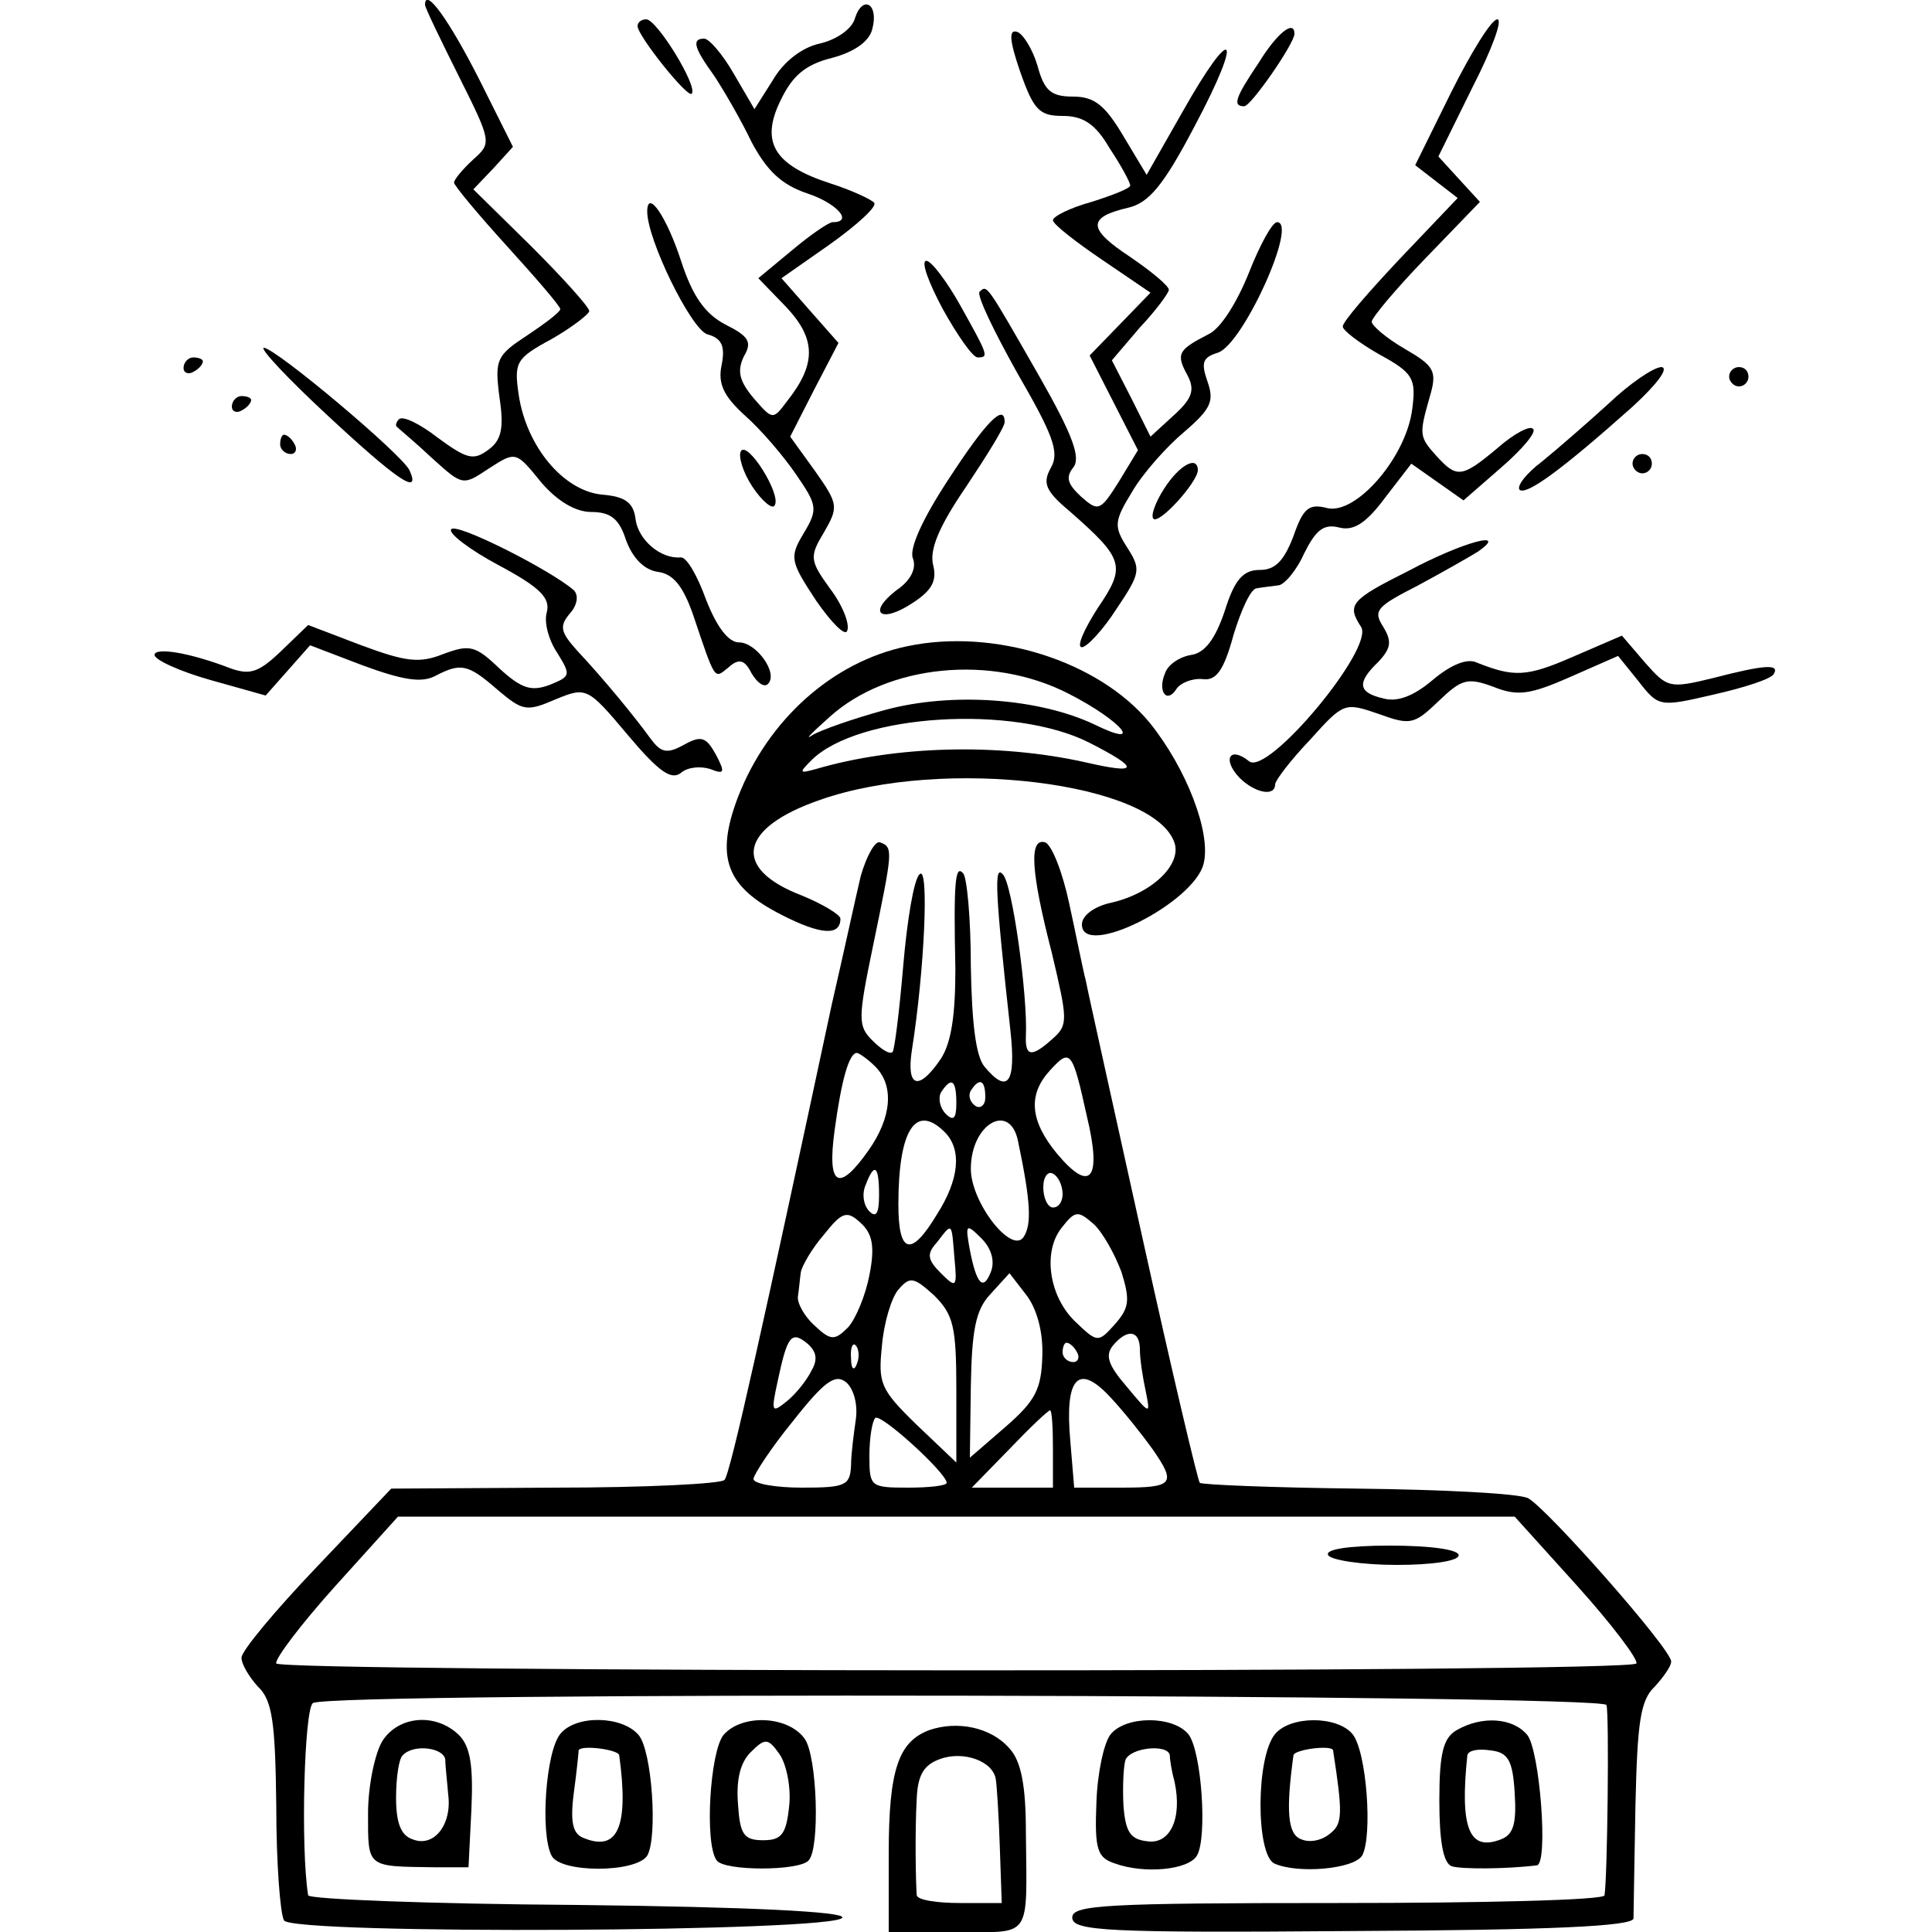
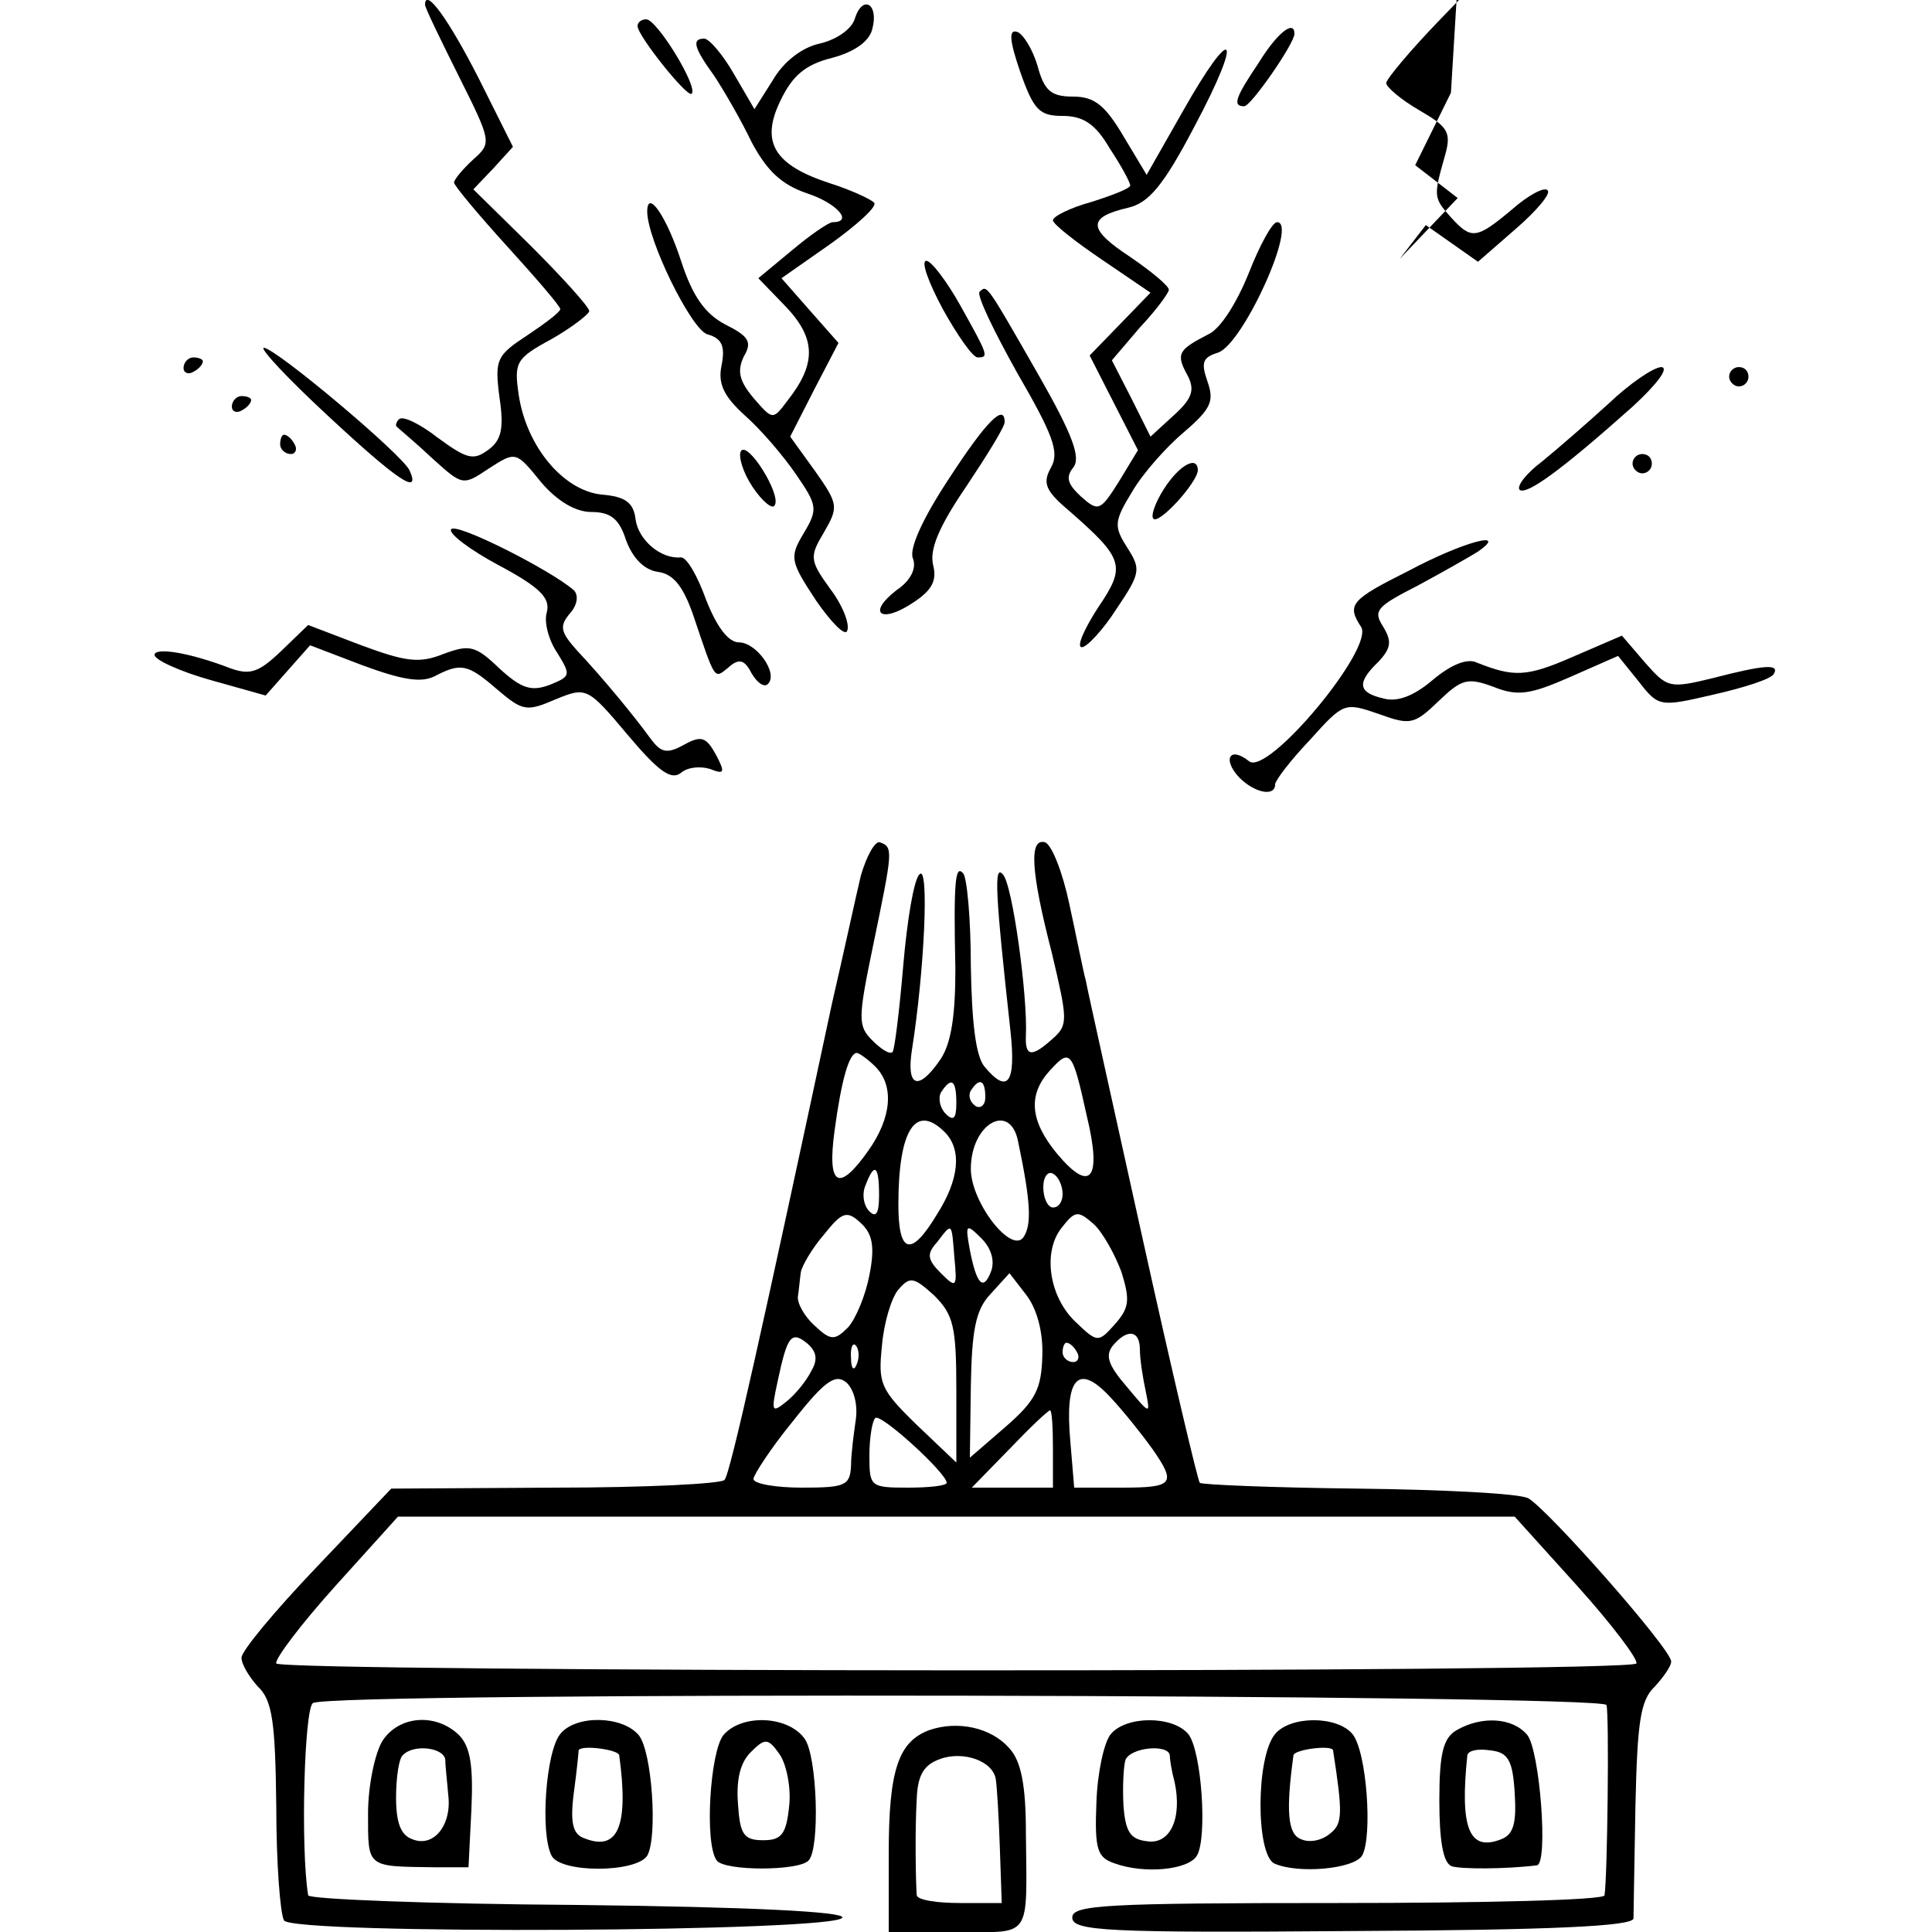
<svg xmlns="http://www.w3.org/2000/svg" version="1.0" width="200pt" height="200pt" viewBox="0 0 200 200" preserveAspectRatio="xMidYMid meet">
  <g transform="translate(0,200) scale(0.1,-0.1)" fill="#000000" stroke="none">
    <path d="M440 1995 c0 -3 16 -36 35 -74 34 -68 34 -69 15 -86 -11 -10 -20 -21 -20 -24 0 -3 25 -33 55 -66 30 -33 55 -62 55 -65 0 -3 -16 -15 -34 -27 -32 -21 -34 -25 -29 -64 5 -33 2 -45 -12 -55 -15 -11 -22 -9 -52 13 -18 14 -36 23 -40 19 -3 -3 -4 -7 -2 -8 2 -2 19 -16 36 -32 32 -29 32 -29 59 -11 28 18 28 18 54 -14 17 -20 36 -31 52 -31 20 0 29 -7 36 -29 7 -19 19 -31 33 -33 16 -2 26 -15 36 -43 24 -71 22 -68 37 -56 11 10 17 8 24 -6 6 -10 13 -15 17 -11 11 11 -12 43 -30 43 -11 0 -23 16 -34 44 -9 25 -20 44 -26 44 -21 -2 -44 18 -47 39 -2 18 -11 24 -35 26 -40 4 -78 50 -86 103 -5 34 -3 38 34 58 21 12 39 26 39 29 0 4 -27 34 -60 67 l-60 59 21 22 20 22 -35 70 c-31 61 -56 96 -56 77z" />
    <path d="M885 1981 c-3 -11 -19 -22 -36 -26 -19 -4 -38 -19 -49 -38 l-19 -30 -21 36 c-12 21 -26 37 -31 37 -13 0 -11 -9 10 -38 10 -15 28 -46 39 -69 16 -30 31 -44 57 -53 31 -10 49 -30 27 -30 -4 0 -23 -13 -42 -29 l-35 -29 29 -30 c31 -33 31 -59 1 -97 -15 -20 -15 -20 -35 3 -15 18 -17 28 -10 43 9 15 5 21 -19 33 -21 11 -34 29 -46 66 -15 46 -35 75 -35 51 0 -29 45 -121 62 -127 15 -4 19 -12 15 -32 -4 -19 2 -32 24 -52 17 -15 40 -42 53 -61 22 -32 23 -36 8 -61 -15 -25 -14 -29 13 -70 16 -23 30 -37 32 -31 3 7 -5 27 -18 44 -21 29 -21 33 -6 58 15 26 15 29 -9 63 l-26 36 25 49 25 48 -30 34 -29 33 50 35 c28 20 49 39 46 43 -2 3 -23 13 -45 20 -59 19 -73 43 -52 86 12 25 25 37 53 44 23 6 39 17 42 30 7 26 -10 36 -18 11z" />
    <path d="M660 1973 c0 -10 52 -75 56 -70 7 7 -36 77 -47 77 -5 0 -9 -3 -9 -7z" />
-     <path d="M1502 1904 l-37 -75 22 -17 22 -17 -60 -63 c-32 -34 -59 -65 -59 -70 0 -4 17 -17 38 -29 35 -19 38 -25 34 -56 -6 -50 -58 -110 -88 -103 -19 5 -25 0 -35 -29 -10 -26 -19 -35 -35 -35 -17 0 -26 -10 -36 -42 -10 -30 -21 -44 -35 -46 -12 -2 -24 -10 -27 -19 -8 -19 2 -32 12 -16 4 6 16 11 27 10 14 -2 22 9 32 46 8 26 18 48 24 48 5 1 15 2 22 3 6 0 19 15 27 33 12 24 20 31 36 27 15 -4 28 4 48 31 l27 35 27 -19 27 -19 39 34 c22 19 37 37 33 40 -3 4 -20 -5 -37 -20 -37 -31 -42 -31 -63 -8 -18 20 -18 22 -7 61 8 27 5 32 -26 50 -19 11 -34 24 -34 28 0 4 25 34 56 66 l56 58 -22 24 -21 23 35 71 c20 39 32 71 26 71 -6 0 -27 -34 -48 -76z" />
+     <path d="M1502 1904 l-37 -75 22 -17 22 -17 -60 -63 l27 35 27 -19 27 -19 39 34 c22 19 37 37 33 40 -3 4 -20 -5 -37 -20 -37 -31 -42 -31 -63 -8 -18 20 -18 22 -7 61 8 27 5 32 -26 50 -19 11 -34 24 -34 28 0 4 25 34 56 66 l56 58 -22 24 -21 23 35 71 c20 39 32 71 26 71 -6 0 -27 -34 -48 -76z" />
    <path d="M1056 1926 c14 -40 20 -46 44 -46 21 0 34 -8 49 -34 12 -18 21 -35 21 -38 0 -3 -18 -10 -40 -17 -22 -6 -40 -15 -40 -19 0 -4 23 -22 51 -41 l50 -34 -31 -32 -32 -33 25 -49 25 -49 -20 -33 c-19 -30 -21 -31 -39 -15 -14 13 -16 20 -8 30 8 10 0 33 -36 96 -55 96 -53 93 -61 86 -3 -4 15 -41 39 -84 37 -64 44 -82 35 -98 -9 -16 -6 -24 19 -45 57 -50 59 -57 29 -101 -14 -22 -22 -40 -16 -40 5 0 22 18 36 40 25 37 25 41 11 63 -14 22 -14 27 5 58 11 19 36 47 54 62 28 24 31 32 24 52 -7 20 -5 25 11 30 26 9 83 135 61 135 -5 0 -18 -24 -29 -52 -12 -30 -29 -58 -42 -64 -31 -16 -34 -20 -22 -42 8 -15 6 -24 -14 -42 l-24 -22 -20 40 -20 39 29 34 c17 18 30 36 30 39 0 4 -18 19 -40 34 -44 29 -45 41 -2 51 21 5 36 22 69 85 51 96 40 108 -13 14 l-37 -65 -24 40 c-19 32 -30 41 -52 41 -23 0 -30 6 -37 32 -5 17 -15 33 -21 35 -9 3 -8 -9 3 -41z" />
    <path d="M1303 1935 c-25 -37 -27 -45 -15 -45 7 0 52 65 52 75 0 15 -18 1 -37 -30z" />
    <path d="M976 1680 c15 -27 31 -50 36 -50 12 0 11 2 -18 54 -14 25 -30 46 -35 46 -6 0 2 -22 17 -50z" />
    <path d="M339 1570 c72 -67 97 -84 85 -57 -7 16 -139 127 -151 127 -4 -1 25 -32 66 -70z" />
    <path d="M190 1619 c0 -5 5 -7 10 -4 6 3 10 8 10 11 0 2 -4 4 -10 4 -5 0 -10 -5 -10 -11z" />
    <path d="M1665 1582 c-22 -20 -53 -47 -69 -60 -16 -12 -26 -25 -23 -29 7 -6 43 20 117 86 25 23 38 40 30 41 -8 0 -33 -17 -55 -38z" />
    <path d="M1790 1610 c0 -5 5 -10 10 -10 6 0 10 5 10 10 0 6 -4 10 -10 10 -5 0 -10 -4 -10 -10z" />
    <path d="M240 1579 c0 -5 5 -7 10 -4 6 3 10 8 10 11 0 2 -4 4 -10 4 -5 0 -10 -5 -10 -11z" />
    <path d="M982 1504 c-27 -41 -41 -72 -37 -82 4 -10 -2 -23 -17 -33 -31 -24 -16 -35 17 -13 20 13 25 23 21 39 -4 16 6 40 34 81 22 33 40 62 40 67 0 20 -19 1 -58 -59z" />
    <path d="M290 1540 c0 -5 5 -10 11 -10 5 0 7 5 4 10 -3 6 -8 10 -11 10 -2 0 -4 -4 -4 -10z" />
    <path d="M767 1533 c-3 -5 2 -22 12 -37 10 -15 21 -24 23 -19 7 11 -28 67 -35 56z" />
    <path d="M1690 1520 c0 -5 5 -10 10 -10 6 0 10 5 10 10 0 6 -4 10 -10 10 -5 0 -10 -4 -10 -10z" />
    <path d="M1205 1494 c-9 -14 -14 -28 -11 -31 6 -6 45 37 46 50 0 16 -19 6 -35 -19z" />
    <path d="M467 1452 c-3 -4 19 -21 49 -37 43 -23 54 -34 50 -49 -3 -10 2 -29 11 -42 14 -23 14 -24 -8 -33 -19 -7 -29 -4 -52 17 -25 24 -31 25 -58 15 -25 -10 -39 -8 -85 9 l-55 21 -28 -27 c-23 -22 -32 -25 -52 -18 -44 17 -79 22 -79 14 0 -5 26 -17 58 -26 l57 -16 23 26 23 26 55 -21 c41 -15 60 -18 74 -11 27 14 34 13 65 -14 26 -22 30 -23 60 -10 32 13 33 13 75 -37 32 -38 45 -47 55 -39 7 6 20 7 30 4 15 -6 16 -4 6 15 -10 18 -15 20 -33 10 -18 -10 -24 -8 -35 7 -16 22 -47 60 -76 91 -17 19 -18 25 -7 38 8 9 9 19 4 24 -24 21 -123 71 -127 63z" />
    <path d="M1458 1409 c-60 -30 -64 -35 -49 -58 14 -22 -97 -155 -116 -139 -20 16 -28 2 -10 -17 16 -16 37 -20 37 -7 0 4 16 25 36 46 35 39 36 39 71 27 33 -12 37 -11 62 13 24 23 30 25 57 15 25 -10 38 -8 79 10 l50 22 21 -26 c21 -27 22 -27 78 -14 31 7 59 16 62 21 7 11 -9 10 -63 -4 -45 -11 -47 -10 -70 16 l-24 28 -51 -22 c-48 -21 -61 -21 -99 -6 -10 5 -27 -2 -46 -18 -20 -17 -37 -23 -51 -19 -26 6 -28 16 -5 38 13 14 14 21 5 36 -11 17 -7 21 36 43 26 14 54 30 62 35 33 23 -16 10 -72 -20z" />
-     <path d="M939 1331 c-77 -16 -144 -76 -175 -156 -24 -63 -12 -93 45 -122 41 -21 61 -22 61 -4 0 4 -18 15 -40 24 -73 28 -65 70 19 99 128 45 347 18 367 -45 7 -23 -25 -53 -68 -62 -16 -4 -28 -13 -28 -22 0 -36 116 22 126 63 8 32 -18 99 -56 146 -53 64 -161 98 -251 79z m167 -49 c55 -28 80 -58 27 -32 -57 27 -147 34 -217 15 -33 -9 -67 -21 -75 -26 -9 -6 -1 2 18 19 60 54 167 65 247 24z m22 -51 c53 -27 51 -33 -5 -20 -90 20 -196 17 -278 -7 -18 -5 -18 -4 -5 9 48 48 210 58 288 18z" />
    <path d="M891 1093 c-5 -21 -18 -81 -30 -133 -70 -327 -105 -486 -111 -492 -3 -4 -82 -8 -175 -8 l-170 -1 -77 -81 c-43 -45 -78 -87 -78 -94 0 -7 8 -20 17 -30 15 -14 18 -37 19 -124 0 -58 4 -111 8 -118 9 -15 575 -12 578 3 2 6 -96 11 -274 13 -153 1 -279 6 -279 10 -8 49 -4 194 5 199 18 12 1335 9 1339 -2 3 -9 1 -179 -2 -197 0 -5 -125 -8 -276 -8 -241 0 -275 -2 -275 -15 0 -14 35 -16 290 -14 207 1 290 5 291 13 0 6 1 59 2 117 2 86 5 109 20 123 9 10 17 21 17 26 0 13 -128 158 -148 169 -9 5 -89 9 -177 10 -87 1 -161 4 -163 6 -2 2 -29 116 -59 252 -30 136 -57 257 -59 268 -3 11 -10 47 -17 79 -7 33 -18 61 -25 64 -17 5 -15 -30 7 -115 16 -68 17 -74 1 -88 -22 -20 -29 -19 -28 3 2 40 -14 158 -24 167 -9 10 -8 -17 8 -162 6 -55 -3 -66 -27 -37 -9 11 -13 46 -14 104 0 49 -4 92 -8 96 -8 9 -10 -7 -8 -99 0 -47 -4 -76 -15 -93 -23 -34 -36 -30 -30 9 13 82 18 192 8 182 -6 -5 -13 -48 -17 -95 -4 -47 -9 -87 -11 -89 -3 -3 -12 3 -21 12 -15 15 -15 22 1 99 20 97 21 101 7 106 -5 2 -14 -14 -20 -35z m15 -197 c20 -20 17 -53 -7 -87 -31 -44 -43 -37 -35 21 7 52 15 80 23 80 2 0 11 -6 19 -14z m219 -51 c16 -66 4 -81 -31 -39 -28 34 -30 61 -7 86 21 23 23 21 38 -47z m-135 13 c0 -16 -3 -19 -11 -11 -6 6 -8 16 -5 22 11 17 16 13 16 -11z m30 6 c0 -8 -5 -12 -10 -9 -6 4 -8 11 -5 16 9 14 15 11 15 -7z m-42 -36 c18 -18 15 -49 -8 -85 -27 -45 -40 -41 -40 10 0 78 18 105 48 75z m76 -10 c13 -62 14 -85 6 -98 -12 -20 -55 35 -55 70 0 47 41 70 49 28z m-144 -55 c0 -19 -3 -24 -10 -17 -6 6 -8 18 -4 27 9 24 14 21 14 -10z m190 1 c0 -8 -4 -14 -10 -14 -5 0 -10 9 -10 21 0 11 5 17 10 14 6 -3 10 -13 10 -21z m-200 -84 c-4 -21 -14 -45 -22 -54 -14 -14 -18 -14 -35 2 -10 9 -18 23 -17 30 1 6 2 18 3 25 1 6 11 24 24 39 19 24 24 25 38 12 12 -11 15 -24 9 -54z m261 3 c9 -29 8 -37 -7 -54 -17 -19 -18 -19 -40 2 -28 26 -35 73 -15 98 14 18 17 18 33 4 9 -8 22 -31 29 -50z m-173 15 c3 -31 2 -32 -14 -16 -14 14 -15 20 -4 32 16 21 15 21 18 -16z m38 -14 c-8 -21 -15 -14 -22 22 -5 27 -4 28 12 12 10 -10 14 -23 10 -34z m-36 -123 l0 -75 -41 39 c-38 37 -40 43 -36 82 2 24 10 50 17 58 12 14 16 13 37 -6 20 -20 23 -32 23 -98z m89 35 c-1 -34 -7 -46 -38 -73 l-37 -32 1 74 c1 58 5 79 20 95 l20 22 17 -22 c11 -14 18 -38 17 -64z m-239 -15 c-5 -10 -16 -24 -26 -32 -15 -12 -16 -11 -9 21 10 47 14 53 31 39 9 -8 11 -16 4 -28z m340 22 c0 -10 3 -29 6 -43 5 -25 5 -25 -20 5 -19 22 -22 32 -14 42 15 18 28 16 28 -4z m-293 -15 c-3 -8 -6 -5 -6 6 -1 11 2 17 5 13 3 -3 4 -12 1 -19z m228 12 c3 -5 1 -10 -4 -10 -6 0 -11 5 -11 10 0 6 2 10 4 10 3 0 8 -4 11 -10z m-229 -69 c-2 -14 -5 -36 -5 -48 -1 -21 -6 -23 -51 -23 -27 0 -50 4 -50 9 0 4 18 32 41 60 33 42 44 49 55 40 8 -7 12 -23 10 -38z m307 -31 c25 -36 22 -40 -32 -40 l-49 0 -4 48 c-6 66 8 82 42 45 14 -15 33 -39 43 -53z m-213 -35 c0 -3 -18 -5 -40 -5 -39 0 -40 1 -40 33 0 19 3 36 6 39 5 6 74 -57 74 -67z m110 35 l0 -40 -42 0 -42 0 39 40 c21 22 40 40 42 40 2 0 3 -18 3 -40z m543 -142 c36 -40 63 -76 61 -80 -6 -10 -1402 -9 -1408 0 -2 4 25 40 61 80 l65 72 578 0 578 0 65 -72z" />
-     <path d="M1375 390 c3 -5 35 -10 71 -10 36 0 64 4 64 10 0 6 -30 10 -71 10 -44 0 -68 -4 -64 -10z" />
    <path d="M396 198 c-8 -13 -15 -47 -15 -75 0 -57 -2 -55 69 -56 l35 0 3 60 c2 45 -1 65 -13 77 -24 23 -62 20 -79 -6z m65 -20 c0 -7 2 -23 3 -36 4 -31 -15 -55 -37 -46 -12 4 -17 17 -17 43 0 21 3 41 7 44 11 12 43 8 44 -5z" />
    <path d="M580 205 c-15 -18 -21 -103 -9 -126 9 -18 87 -18 99 0 11 19 5 109 -9 125 -17 20 -65 21 -81 1z m61 -22 c10 -73 -1 -100 -36 -86 -12 4 -15 16 -11 47 3 22 5 42 5 44 2 6 41 1 42 -5z" />
    <path d="M749 204 c-14 -17 -20 -113 -7 -130 8 -11 85 -11 95 0 12 12 9 108 -4 126 -17 24 -65 26 -84 4z m68 -73 c-3 -30 -8 -36 -27 -36 -20 0 -24 6 -26 37 -2 25 2 43 13 54 15 15 18 15 30 -2 7 -10 12 -34 10 -53z" />
    <path d="M962 209 c-32 -12 -42 -41 -42 -128 l0 -81 70 0 c79 0 73 -9 72 103 0 49 -5 74 -17 87 -19 22 -54 29 -83 19z m69 -52 c1 -7 3 -38 4 -69 l2 -58 -43 0 c-24 0 -44 3 -45 8 -1 13 -2 66 0 100 1 24 7 35 24 41 24 9 56 -2 58 -22z" />
    <path d="M1150 205 c-7 -8 -14 -40 -15 -71 -2 -49 1 -57 19 -63 30 -11 76 -7 85 8 11 18 5 109 -9 126 -16 19 -64 19 -80 0z m61 -22 c0 -5 2 -17 5 -28 8 -38 -5 -65 -29 -61 -17 2 -22 10 -24 37 -1 19 0 40 2 47 5 13 44 17 46 5z" />
    <path d="M1320 205 c-20 -24 -20 -124 -1 -134 24 -11 82 -6 91 8 11 19 5 108 -10 126 -16 19 -64 19 -80 0z m60 -17 c10 -65 10 -76 -3 -86 -8 -7 -21 -10 -30 -6 -14 5 -16 29 -8 87 1 6 40 11 41 5z" />
    <path d="M1508 209 c-14 -8 -18 -24 -18 -73 0 -42 4 -65 13 -68 10 -3 55 -3 88 1 12 2 3 119 -10 135 -15 18 -47 20 -73 5z m60 -65 c2 -31 -1 -43 -14 -48 -33 -13 -43 11 -35 87 1 5 11 7 24 5 18 -2 23 -10 25 -44z" />
  </g>
</svg>